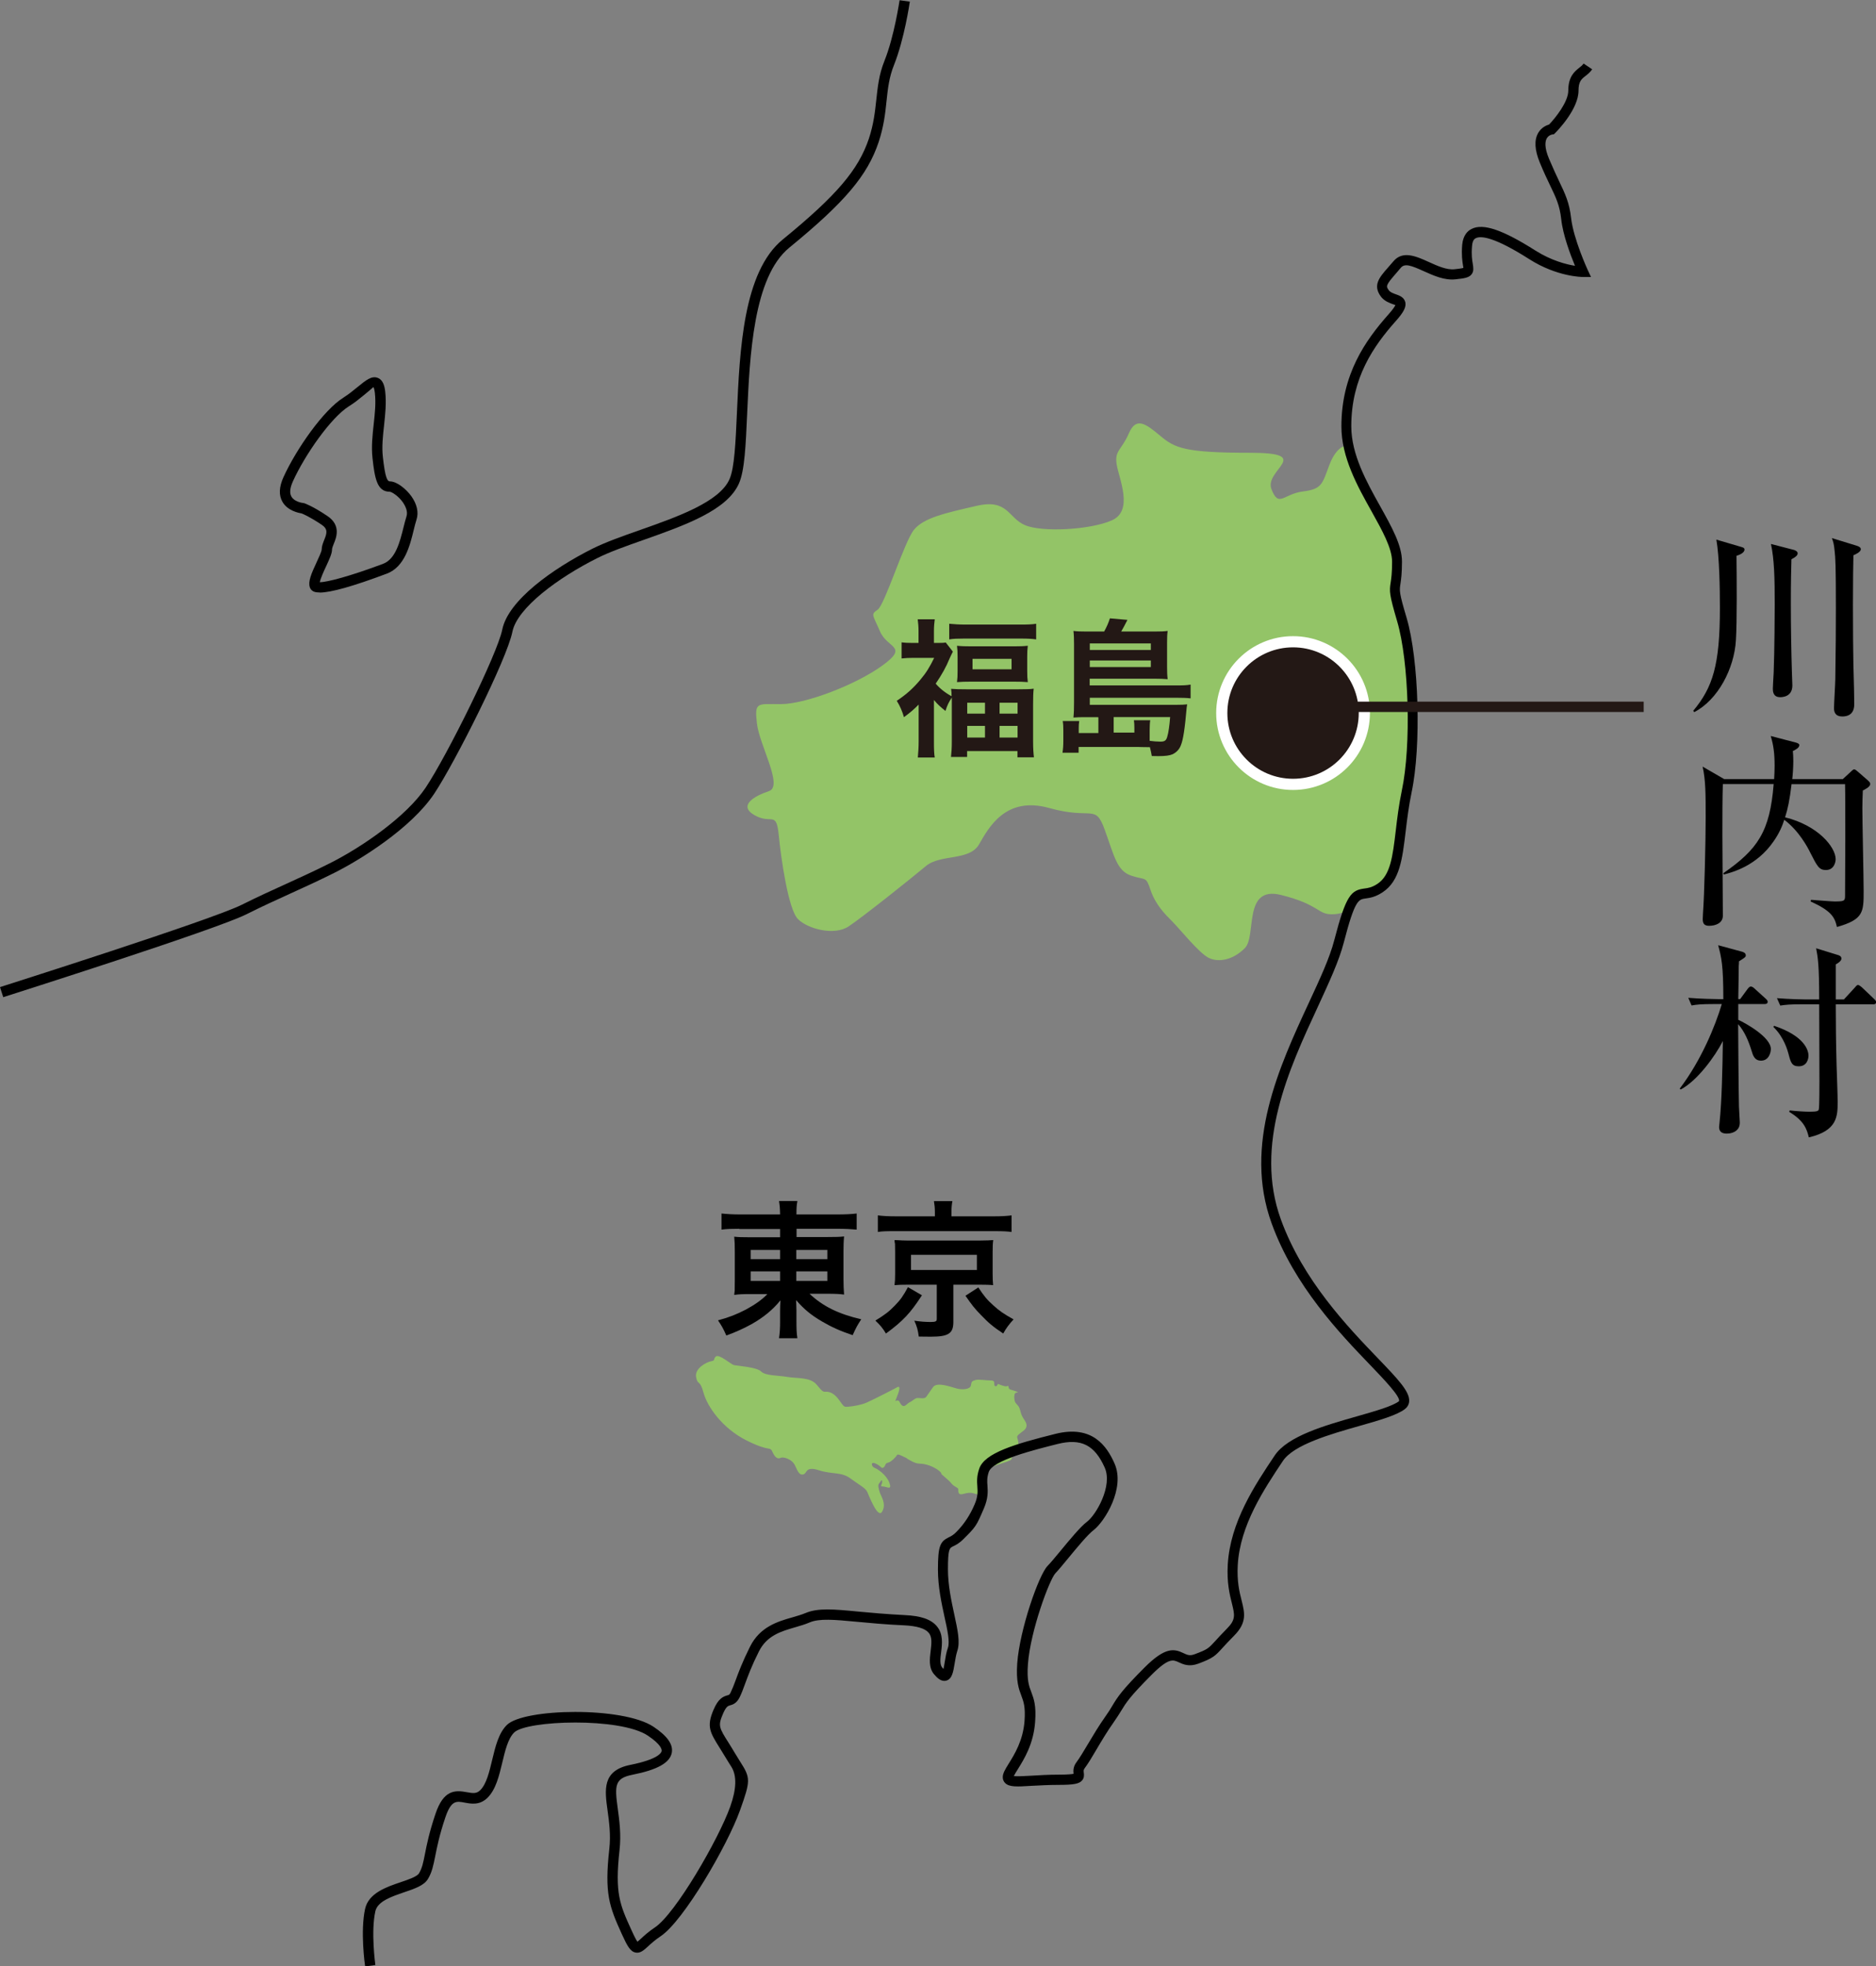
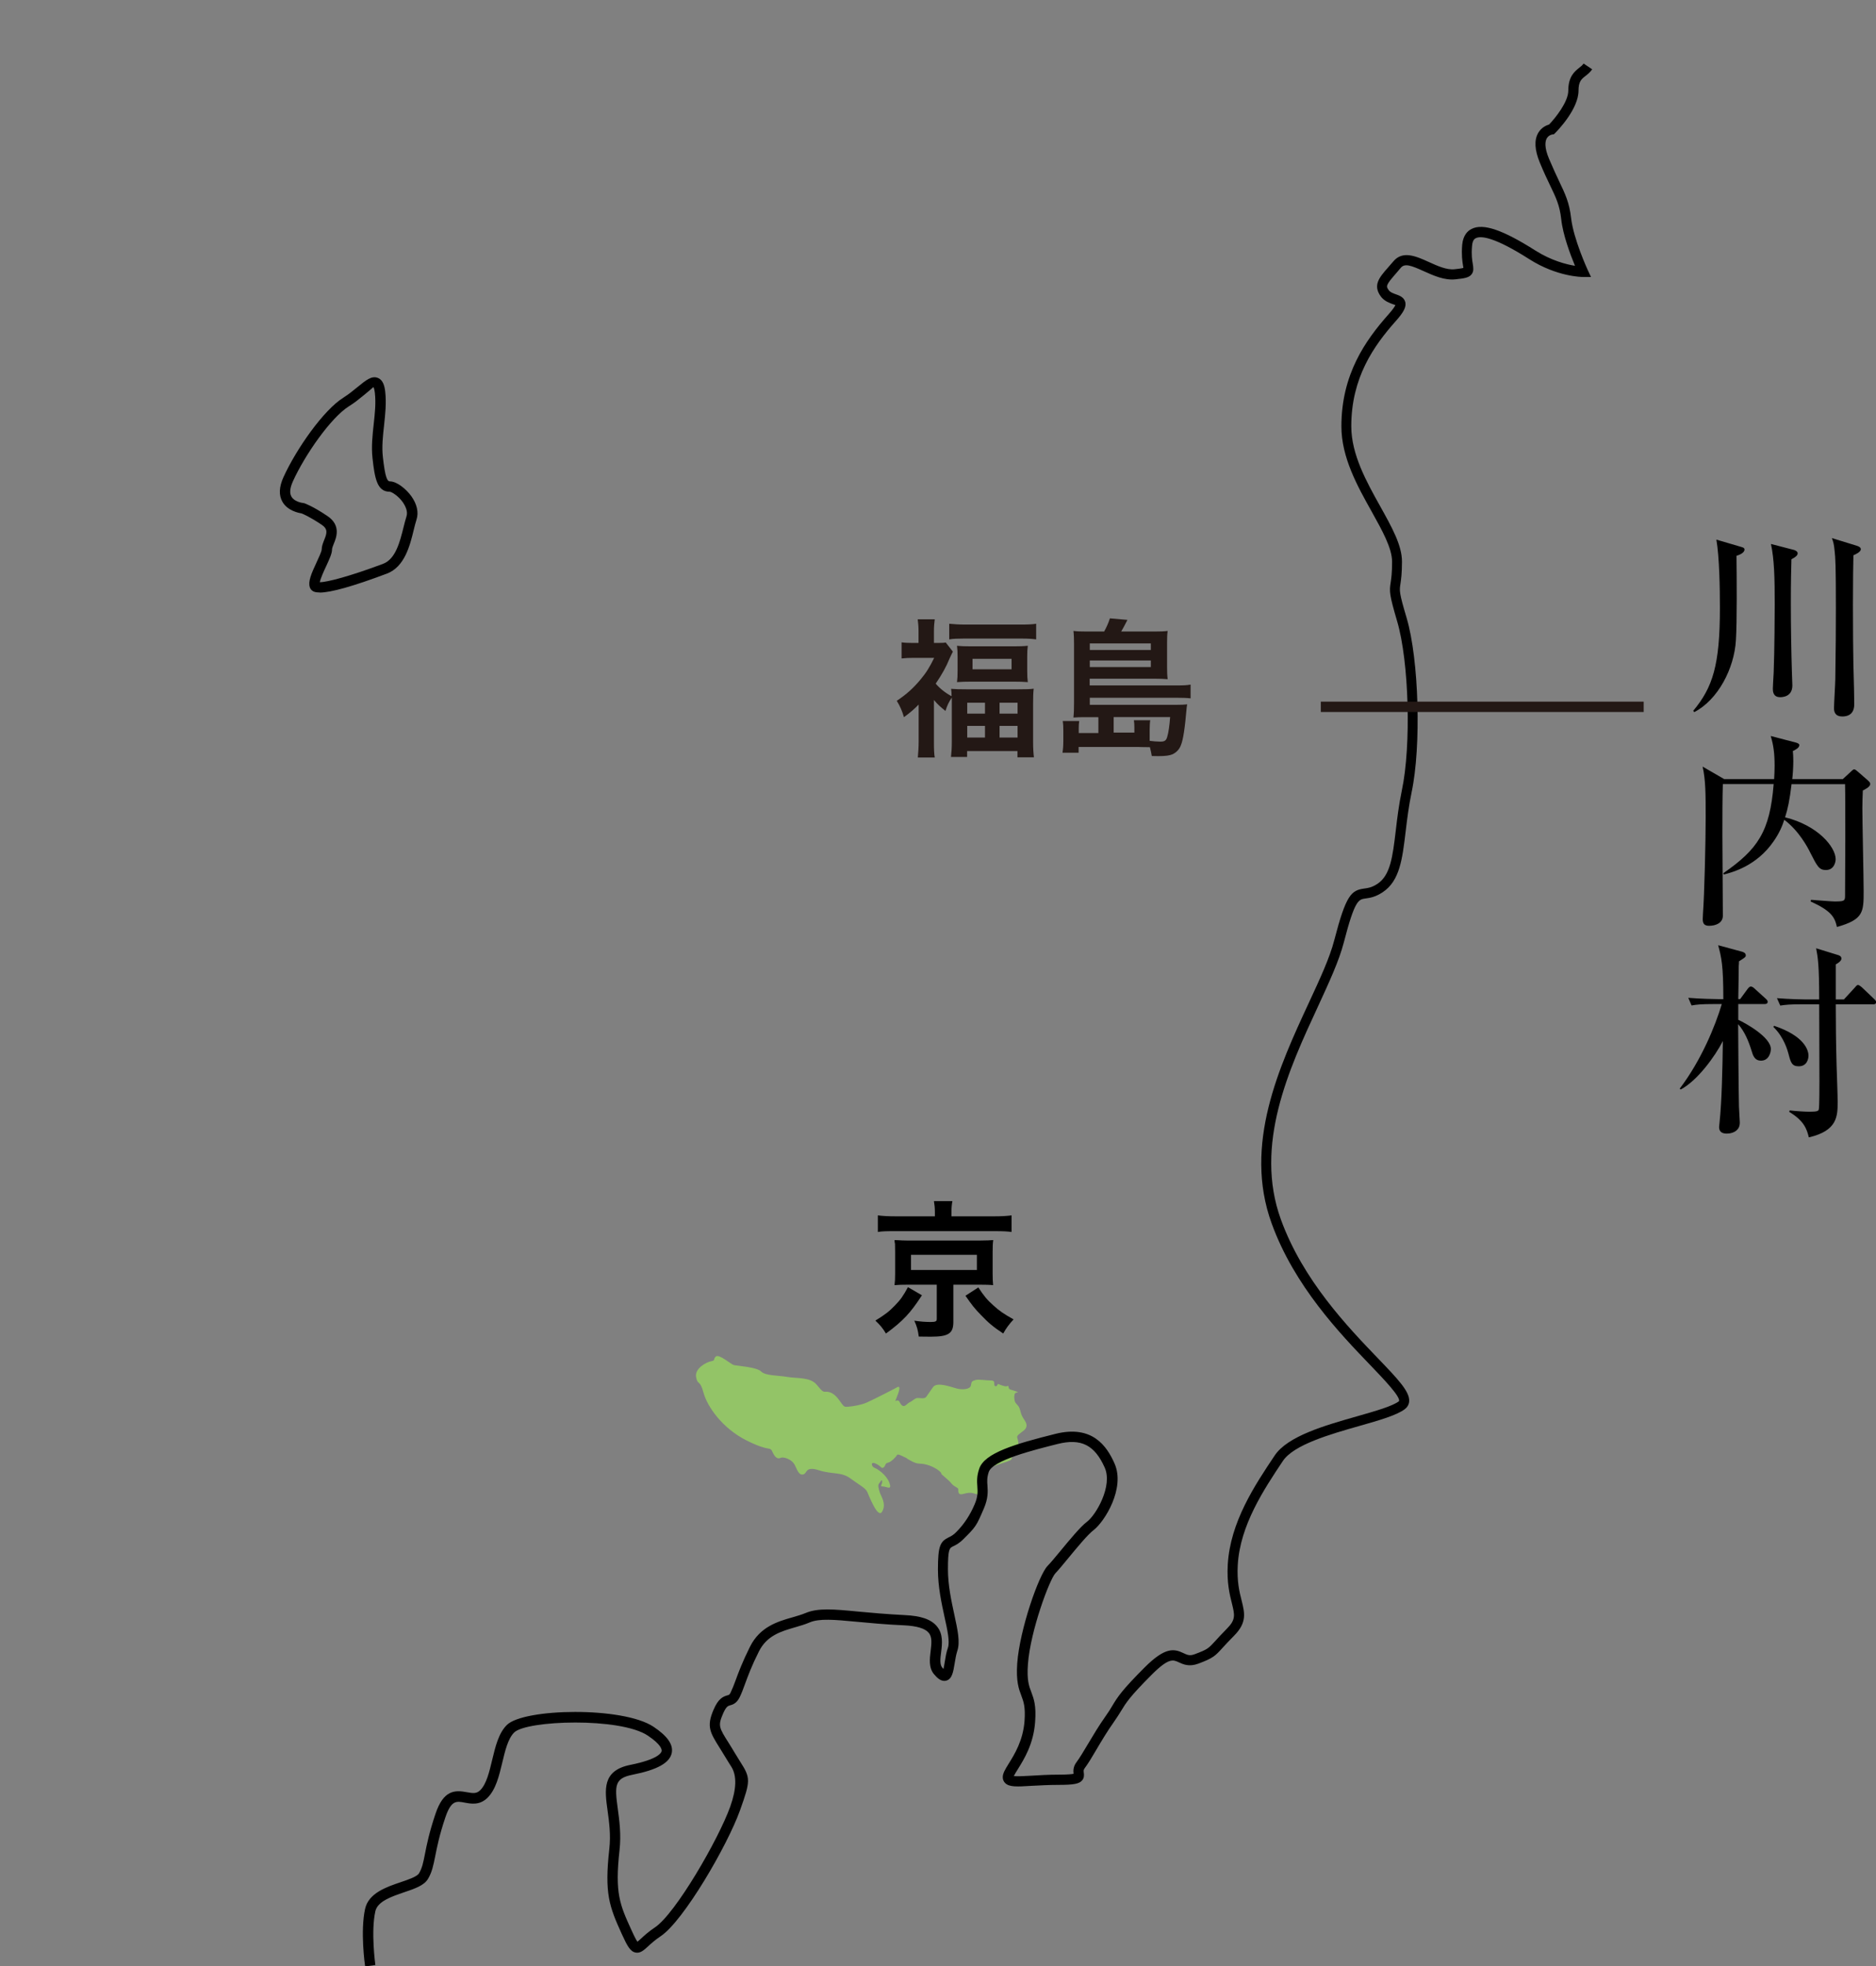
<svg xmlns="http://www.w3.org/2000/svg" id="_レイヤー_2" viewBox="0 0 159.49 167.1">
  <rect x="0" y="0" width="159.49" height="167.1" fill="#808080" stroke="none" />
  <defs>
    <style>.cls-1{fill:#93c467;}.cls-2{stroke:#fff;stroke-miterlimit:10;stroke-width:.95px;}.cls-2,.cls-3{fill:#231815;}</style>
  </defs>
  <g id="_レイヤー_1-2">
-     <path d="M.27,84.73l-.27-.84c.18-.06,17.99-5.71,20.56-7,1.32-.66,2.55-1.22,3.74-1.76,1.18-.54,2.4-1.09,3.71-1.75,2.8-1.4,6.55-4.01,8.17-6.43,1.84-2.75,6.11-11.39,6.52-13.44,.5-2.49,4.3-5.19,7.69-6.89,1.11-.55,2.52-1.05,4.03-1.58,3.18-1.12,6.78-2.39,7.61-4.34,.41-.95,.51-3.11,.62-5.6,.24-5.35,.53-12,3.9-14.75,4.59-3.75,6.43-5.92,7.32-8.57,.41-1.25,.52-2.29,.63-3.3,.12-1.09,.22-2.13,.69-3.3,.85-2.12,1.28-5.13,1.29-5.16l.87,.12c-.02,.13-.46,3.15-1.34,5.37-.43,1.06-.53,2.04-.64,3.07-.11,1.06-.23,2.15-.67,3.49-.95,2.84-2.86,5.1-7.6,8.98-3.06,2.5-3.36,9.21-3.58,14.11-.12,2.68-.21,4.81-.69,5.91-.99,2.3-4.62,3.58-8.13,4.82-1.47,.52-2.87,1.01-3.92,1.54-3.3,1.65-6.82,4.23-7.22,6.27-.47,2.33-4.9,11.14-6.65,13.76-1.96,2.93-6.27,5.61-8.51,6.73-1.32,.66-2.55,1.22-3.74,1.76-1.18,.54-2.4,1.09-3.71,1.75-2.64,1.32-19.95,6.81-20.69,7.05Z" />
    <path d="M27.15,50.35c-.21,0-.38-.03-.49-.08-.16-.08-.27-.2-.32-.36-.16-.48,.11-1.12,.57-2.11,.17-.37,.44-.94,.44-1.11,0-.26,.1-.51,.2-.77,.25-.61,.35-.95-.21-1.33-.99-.66-1.57-.91-1.71-.96-.25-.04-1.17-.22-1.61-.97-.33-.56-.3-1.27,.08-2.11,1.1-2.41,3.41-5.71,5.1-6.76,.44-.28,.85-.61,1.2-.9,.7-.57,1.2-.99,1.73-.77,.45,.18,.57,.72,.62,1.17,.11,.97,0,1.94-.1,2.87-.1,.93-.2,1.8-.1,2.68,.19,1.72,.37,2.07,.59,2.07,.6,0,1.39,.65,1.83,1.26,.48,.67,.64,1.38,.44,1.99-.08,.25-.16,.56-.24,.89-.32,1.32-.77,3.13-2.28,3.7-2.85,1.07-4.76,1.61-5.71,1.61Zm4.59-17.45c-.05,.06-.48,.41-.79,.67-.38,.31-.8,.66-1.29,.96-1.53,.96-3.74,4.13-4.76,6.38-.25,.56-.3,1-.12,1.3,.22,.39,.8,.52,1,.54l.1,.02s.69,.23,1.95,1.08c1.18,.79,.77,1.83,.54,2.38-.07,.17-.14,.36-.14,.45,0,.35-.2,.79-.52,1.48-.17,.36-.46,.99-.52,1.32,.62,0,2.57-.51,5.37-1.56,1.08-.4,1.44-1.89,1.74-3.08,.09-.36,.17-.68,.26-.96,.14-.43-.12-.9-.28-1.15-.41-.6-1-.94-1.15-.94-1.07,0-1.27-1.13-1.46-2.86-.11-.97,0-1.94,.1-2.87,.1-.92,.2-1.8,.1-2.67-.04-.39-.12-.48-.12-.49Z" />
-     <path class="cls-1" d="M114.86,77.08s-.41,.62-1.64,.62-1.03-.82-4.31-1.64-2.05,3.49-3.08,4.52c-1.03,1.03-2.26,1.23-3.08,.82-.82-.41-2.46-2.46-3.08-3.08-.62-.62-1.44-1.44-1.85-2.67-.41-1.23-.41-.82-1.64-1.23-1.23-.41-1.44-1.64-2.26-3.9-.82-2.26-1.03-.82-4.72-1.85-3.7-1.03-5.13,1.64-5.96,3.08-.82,1.44-3.29,.82-4.52,1.85-1.23,1.03-5.34,4.31-6.57,5.13-1.23,.82-3.49,.21-4.31-.62-.82-.82-1.44-5.13-1.64-7.19-.21-2.05-.62-.82-2.05-1.64-1.44-.82,0-1.64,1.23-2.05s-.82-3.9-1.03-5.75c-.21-1.85,0-1.64,2.05-1.64s6.37-1.64,8.63-3.29c2.26-1.64,.41-1.44-.21-2.88-.62-1.44-.82-1.44-.21-1.85s2.26-5.75,3.08-6.78,2.67-1.44,5.34-2.05c2.67-.62,2.67,1.03,4.11,1.64,1.44,.62,5.55,.41,7.39-.41,1.85-.82,.62-3.49,.41-4.72-.21-1.23,.41-1.23,1.03-2.67,.62-1.44,1.44-.82,2.67,.21,1.23,1.03,2.05,1.44,7.6,1.44s1.23,1.44,1.85,3.08c.62,1.64,1.03,.41,2.67,.21,1.64-.21,1.64-.62,2.26-2.26,.62-1.64,1.44-1.64,1.44-1.64,0,0,1.53,4.54,2.45,5.46,.92,.92,2.1,3.41,1.97,4.99-.13,1.57-.04,2.74,.13,3.54,.18,.8,1.05,6.56,1.05,11.02s-.52,6.56-.66,7.48c-.13,.92-.85,4.42-2.07,5.1-1.21,.68-2.4,.77-2.46,1.64Z" />
-     <circle class="cls-2" cx="109.93" cy="60.6" r="6.06" />
    <g>
-       <path d="M62.86,104.43c-.65,0-1.06,.01-1.52,.07v-1.37c.46,.05,.94,.08,1.61,.08h3.37c-.01-.54-.03-.74-.09-1.14h1.56c-.07,.38-.08,.65-.08,1.14h3.45c.78,0,1.27-.03,1.67-.08v1.37c-.42-.04-.94-.07-1.58-.07h-3.53v.7h2.63c.77,0,1.04-.01,1.41-.05-.04,.38-.05,.83-.05,1.28v2.35q0,.71,.05,1.31c-.36-.05-.74-.07-1.43-.07h-1.51c1.14,1.07,2.46,1.72,4.4,2.17-.33,.5-.45,.73-.73,1.35-1.02-.34-1.8-.69-2.6-1.16-.94-.55-1.52-1.03-2.21-1.82,.01,.32,.03,.67,.03,.89v.91c0,.65,.01,1,.08,1.44h-1.56c.07-.5,.09-.85,.09-1.44v-.92c0-.15,.01-.62,.03-.86-.66,.81-1.43,1.44-2.43,2.01-.61,.34-1.39,.7-2.17,.98-.28-.63-.4-.83-.71-1.29,.94-.25,1.61-.52,2.38-.92,.78-.42,1.39-.86,1.82-1.31h-1.39c-.77,0-1.03,.01-1.43,.07q.01-.12,.04-.37,.01-.05,.01-.94v-2.33c0-.67-.01-.84-.05-1.31,.33,.04,.66,.05,1.39,.05h2.51v-.7h-3.46Zm.96,1.8v.78h2.5v-.78h-2.5Zm0,1.82v.81h2.5v-.81h-2.5Zm3.88-1.04h2.64v-.78h-2.64v.78Zm0,1.85h2.64v-.81h-2.64v.81Z" />
      <path d="M78.38,110.08c-.98,1.51-1.6,2.18-3.06,3.25-.29-.48-.49-.71-.9-1.1,.82-.5,1.18-.78,1.66-1.28,.48-.49,.71-.82,1.11-1.56l1.19,.69Zm1.1-7.08c0-.34-.03-.63-.08-.92h1.57c-.05,.25-.08,.54-.08,.92v.37h3.63c.66,0,1.1-.03,1.48-.08v1.41c-.36-.05-.7-.07-1.4-.07h-8.6c-.69,0-1,.01-1.37,.07v-1.41c.37,.05,.85,.08,1.53,.08h3.32v-.37Zm-2.29,6.18c-.54,0-.79,.01-1.14,.04,.04-.33,.05-.55,.05-1v-1.81c0-.42-.01-.66-.01-.69,0-.01-.01-.08-.03-.17,0-.04,0-.09-.01-.16q.11,0,.3,.01c.11,.01,.54,.03,.83,.03h6.1q.87-.01,1.16-.04c-.04,.3-.05,.55-.05,1.02v1.81c0,.42,.01,.66,.04,1-.26-.03-.67-.04-1.15-.04h-2.23v3.17c0,.98-.42,1.25-1.92,1.25-.15,0-.29,0-1.02-.01-.07-.55-.16-.88-.38-1.35,.55,.08,.94,.11,1.39,.11,.42,0,.52-.05,.52-.26v-2.91h-2.46Zm.26-1.25h5.6v-1.29h-5.6v1.29Zm5.72,1.48c.49,.74,.75,1.06,1.27,1.52,.52,.48,.91,.74,1.73,1.2-.37,.4-.62,.73-.88,1.2-.87-.58-1.25-.9-1.89-1.57-.53-.54-.79-.87-1.32-1.64l1.1-.71Z" />
    </g>
    <g>
      <path class="cls-3" d="M78.1,59.88c-.42,.42-.63,.61-1.25,1.07-.15-.52-.33-.94-.61-1.39,.86-.58,1.4-1.07,2.01-1.8,.49-.58,.79-1.07,1.17-1.85h-1.77c-.38,0-.66,.01-1,.05v-1.37c.3,.04,.58,.05,.94,.05h.5v-1.03c0-.33-.03-.69-.07-.98h1.45c-.04,.29-.07,.62-.07,.99v1.02h.38c.32,0,.5-.01,.62-.04l.61,.78c-.09,.17-.18,.37-.28,.58-.28,.7-.65,1.36-1.18,2.14,.32,.38,.79,.77,1.35,1.07,0-.26-.01-.4-.04-.63,.36,.03,.7,.04,1.29,.04h4.44c.62,0,1-.01,1.29-.05-.04,.36-.05,.71-.05,1.32v3.19c0,.58,.03,.98,.07,1.32h-1.4v-.53h-4.28v.5h-1.37c.04-.37,.07-.74,.07-1.31v-3.74c-.26,.4-.38,.63-.54,1.14-.46-.37-.65-.54-.98-.93v3.53c0,.63,.01,1.03,.07,1.36h-1.44c.04-.41,.07-.9,.07-1.37v-3.13Zm2.6-6.87c.4,.04,.85,.07,1.39,.07h4.64c.59,0,1-.01,1.36-.07v1.33c-.36-.05-.7-.07-1.23-.07h-4.93c-.53,0-.86,.01-1.23,.07v-1.33Zm.71,2.83c0-.42-.01-.65-.05-.96,.37,.04,.71,.05,1.23,.05h3.59c.48,0,.83-.01,1.2-.05-.04,.33-.05,.53-.05,.95v1.16c0,.45,.01,.66,.05,.98-.36-.03-.66-.04-1.23-.04h-3.55c-.53,0-.88,.01-1.24,.04,.04-.3,.05-.54,.05-.95v-1.18Zm.82,4.81h1.51v-.93h-1.51v.93Zm0,2.03h1.51v-.99h-1.51v.99Zm.45-5.8h3.32v-.89h-3.32v.89Zm2.3,3.77h1.53v-.93h-1.53v.93Zm0,2.03h1.53v-.99h-1.53v.99Z" />
      <path class="cls-3" d="M93.36,60.95h-1.08c-.46,0-.61,0-1.02,.03,.04-.4,.05-.73,.05-1.31v-4.92c0-.42-.01-.8-.05-1.13,.33,.04,.58,.05,1.08,.05h1.53c.2-.36,.36-.71,.49-1.12l1.49,.13c-.17,.34-.38,.74-.53,.99h2.85c.51,0,.78-.01,1.1-.05-.04,.3-.05,.53-.05,.98v2.1c0,.41,.01,.69,.05,1.02-.34-.03-.7-.04-1.07-.04h-5.56v.57h7.4c.55,0,.85-.01,1.18-.07v1.17c-.34-.04-.73-.05-1.2-.05h-7.37v.6h7.33c.45,0,.7-.01,.95-.04-.01,.11-.03,.12-.04,.24-.16,1.84-.3,2.75-.49,3.22-.13,.37-.4,.63-.71,.78-.25,.11-.61,.16-1.22,.16-.11,0-.25,0-.55-.01-.05-.29-.07-.4-.16-.75q-.2,0-.74-.01c-.16-.01-.28-.01-.55-.01h-4.77v.49h-1.37c.05-.34,.07-.62,.07-1.04v-.87c0-.3-.01-.53-.05-.78h1.4c-.03,.2-.04,.37-.04,.62v.4h1.67v-1.32Zm4.48-5.71v-.56h-5.19v.56h5.19Zm-5.19,1.45h5.19v-.56h-5.19v.56Zm3.79,5.58v-.41c0-.24-.01-.45-.04-.65h1.39c-.03,.13-.05,.52-.05,.79v.96c.29,.04,.65,.07,.91,.07,.36,0,.49-.09,.58-.4,.11-.34,.2-1,.25-1.69h-4.8v1.32h1.76Z" />
    </g>
    <path class="cls-1" d="M83.71,127.16c-.09,0-.52-.14-.98-.26s-.83,.12-1.07,.09-.17-.35-.2-.46-.32-.17-.55-.43-.09-.14-.6-.58-.17-.17-.32-.37-.69-.55-1.27-.69c-.58-.14-.63,.03-1.24-.29-.6-.32-.23-.17-.49-.29s-.66-.35-.72-.23-.49,.6-.78,.66-.17,.26-.37,.4-.17-.09-.66-.32c-.49-.23-.37,.26-.12,.35s1.01,.58,1.27,1.27-.23,.32-.55,.32-.03-.17-.06-.43-.12,.03-.26,.17c-.14,.14-.03,.49,.06,.78s.58,.95,.2,1.61c-.37,.66-1.12-1.35-1.27-1.67-.14-.32-.66-.58-1.44-1.15s-1.53-.32-2.68-.69c-1.15-.37-.98,.26-1.3,.35s-.46-.17-.72-.75c-.26-.58-1.04-.75-1.21-.66s-.43,.12-.69-.46c-.26-.58-.14,.03-2.22-1.01-2.07-1.04-3.34-2.88-3.66-4.06-.32-1.18-.49-.58-.63-1.32s.86-1.27,1.27-1.35,.14-.14,.4-.4,1.3,.66,1.53,.72,1.96,.17,2.33,.55c.37,.37,1.41,.32,2.22,.46s1.96,0,2.5,.66,.55,.6,.83,.6,.66,.12,1.09,.72c.43,.6,.4,.58,.78,.55s1.07-.14,1.55-.35,2.22-1.09,2.59-1.3,.12,.49-.06,.92c-.17,.43-.06,.17,.12,.2s.14,.26,.37,.43,.4-.17,.66-.29,.43-.35,.66-.35,.58,.09,.72-.09,.23-.35,.58-.83c.35-.49,1.55,0,2.04,.12s1.12,.06,1.18-.26,.06-.37,.37-.46,.86,.03,1.32,.03,.2,.32,.35,.46,.26-.17,.26-.17c0,0,.58,.26,.75,.2s.12-.03,.17,.14,.2,.14,.6,.29c.4,.14,.03,.06-.06,.17s-.09,.43-.03,.66,.29,.32,.4,.6,.09,.4,.23,.69,.4,.52,.37,.83-.32,.43-.63,.69-.09,.29-.06,.78c.03,.49-.43,.46-.6,.55,0,0,.14,.55,.01,.81s-2.07,.52-2.33,1.17c-.26,.65-.02,1.97-.02,1.97Z" />
    <path d="M31.04,167.1c-.02-.12-.42-2.98,0-4.88,.3-1.33,1.8-1.85,3.02-2.26,.65-.22,1.39-.47,1.56-.75,.27-.45,.36-.9,.51-1.66,.15-.77,.36-1.82,.89-3.39,.68-2.04,1.65-2.04,2.66-1.85,.54,.1,.83,.14,1.15-.17,.53-.53,.77-1.56,1.01-2.56,.27-1.12,.54-2.28,1.25-2.98,1.42-1.42,9.86-1.59,12.47,.15,1.18,.79,1.69,1.51,1.55,2.22-.17,.85-1.23,1.44-3.35,1.86-1.52,.3-1.51,.93-1.24,2.88,.13,.97,.3,2.17,.15,3.52-.41,3.67,.03,4.64,.99,6.75,.11,.24,.37,.82,.53,1.04,.08-.06,.21-.18,.31-.27,.27-.25,.64-.59,1.18-.95,1.75-1.16,5.42-7.51,6.4-10.26q.81-2.27,.09-3.4c-.13-.21-.29-.45-.46-.74-.19-.32-.36-.59-.51-.83-.84-1.34-1.15-1.84-.54-3.26,.4-.94,.79-1.12,1.18-1.23,.15-.04,.18-.05,.27-.23,.15-.31,.28-.64,.43-1.05,.24-.66,.58-1.57,1.22-2.85,.85-1.71,2.38-2.15,3.61-2.5,.41-.12,.79-.23,1.13-.37,1.04-.44,2.4-.32,4.45-.12,1.06,.1,2.39,.22,3.96,.3,1.38,.06,2.24,.36,2.73,.94,.56,.66,.46,1.49,.37,2.22-.07,.53-.13,1.04,.1,1.31,.04,.04,.07,.08,.1,.11,.04-.18,.08-.42,.11-.6,.06-.38,.13-.82,.27-1.21,.17-.51-.04-1.49-.29-2.61-.26-1.2-.56-2.57-.56-4.03,0-2.02,.19-2.38,.92-2.74,.19-.09,.39-.19,.64-.45q.97-.97,1.55-2.33c.3-.69,.27-1.08,.24-1.54-.03-.41-.06-.87,.16-1.51,.45-1.35,3.08-2.11,6.47-2.96,3.16-.79,4.38,1.05,5.03,2.51,.94,2.11-.85,4.96-1.78,5.67-.48,.36-1.4,1.47-2.14,2.37-.46,.56-.86,1.04-1.1,1.29-.49,.5-2.13,4.88-2.34,7.73-.1,1.36,.09,1.86,.29,2.38,.21,.56,.43,1.14,.32,2.55-.14,1.87-.94,3.15-1.47,4-.12,.19-.27,.43-.34,.58,.29,.04,.91,0,1.48-.03,.65-.04,1.44-.09,2.35-.09,.76,0,1.1-.04,1.25-.07-.03-.28-.03-.62,.25-.99,.27-.36,.59-.9,.96-1.52,.44-.74,.94-1.58,1.5-2.37,.28-.39,.45-.67,.6-.93,.43-.71,.77-1.27,2.73-3.23,1.75-1.75,2.5-1.6,3.3-1.22,.32,.15,.53,.26,.97,.09,1.09-.41,1.15-.48,1.73-1.11,.23-.25,.53-.59,.99-1.05,.78-.78,.67-1.18,.43-2.16-.19-.75-.44-1.77-.35-3.3,.21-3.61,2.3-6.74,3.98-9.25,1.1-1.66,4.25-2.56,7.03-3.35,1.54-.44,2.99-.85,3.55-1.28,.13-.38-1.28-1.85-2.42-3.04-2.58-2.68-6.48-6.74-8.41-12.07-2.43-6.68,.66-13.35,3.15-18.72,.96-2.07,1.79-3.85,2.18-5.37,1-3.85,1.44-4.22,2.56-4.37,.32-.04,.64-.09,1.11-.4,1.1-.73,1.29-2.32,1.55-4.5,.12-1.03,.26-2.19,.52-3.44,.81-3.82,.61-10.94-.4-14.37-.67-2.28-.67-2.55-.55-3.3,.05-.33,.12-.79,.12-1.76,0-1.16-.85-2.67-1.74-4.27-1.21-2.16-2.57-4.6-2.57-7.23,0-4.42,2.03-7.3,4.01-9.53,.4-.45,.53-.67,.58-.78-.06-.03-.15-.06-.22-.08-.3-.11-.71-.26-1-.63-.73-.97-.15-1.64,.59-2.48,.14-.16,.29-.33,.46-.53,.79-.95,1.96-.42,3,.05,.75,.34,1.53,.7,2.22,.62,.19-.02,.55-.06,.73-.11,0-.06-.02-.13-.03-.2-.06-.36-.14-.91-.07-1.77,.08-.83,.48-1.19,.81-1.35,.98-.49,2.65,.09,5.41,1.84,1.34,.85,2.62,1.18,3.37,1.3-.39-.94-1.03-2.63-1.17-3.96-.13-1.18-.44-1.82-.95-2.88-.25-.52-.54-1.13-.87-1.93-.44-1.07-.49-1.91-.14-2.52,.27-.47,.7-.65,.93-.72,.53-.55,1.63-1.92,1.63-2.88,0-1.2,.54-1.63,.93-1.94,.15-.12,.28-.22,.37-.36l.73,.49c-.17,.25-.37,.41-.56,.56-.35,.27-.6,.47-.6,1.25,0,1.57-1.78,3.4-1.98,3.6l-.11,.11-.15,.02s-.3,.05-.46,.33c-.14,.25-.22,.75,.19,1.73,.33,.78,.61,1.38,.85,1.89,.53,1.11,.88,1.84,1.03,3.16,.2,1.76,1.39,4.36,1.4,4.38l.29,.62h-.69c-.09,0-2.21-.02-4.55-1.51-2.95-1.88-4.11-2.01-4.55-1.79-.07,.03-.28,.14-.32,.64-.07,.74,0,1.21,.06,1.55,.05,.33,.1,.62-.1,.88-.22,.29-.61,.35-1.38,.43-.93,.1-1.86-.32-2.68-.69-1.08-.49-1.63-.69-1.96-.29-.17,.2-.33,.38-.47,.55-.8,.92-.81,1.02-.54,1.37,.13,.17,.36,.25,.59,.33,.31,.11,.69,.25,.8,.66,.1,.4-.12,.85-.8,1.61-1.88,2.11-3.79,4.82-3.79,8.95,0,2.4,1.31,4.74,2.46,6.8,.99,1.78,1.85,3.31,1.85,4.7,0,1.04-.08,1.53-.13,1.89-.09,.58-.12,.73,.53,2.91,1.04,3.54,1.25,10.87,.42,14.8-.25,1.2-.39,2.35-.51,3.36-.28,2.33-.5,4.17-1.94,5.13-.64,.43-1.12,.49-1.48,.54-.58,.08-.9,.12-1.83,3.72-.41,1.59-1.26,3.41-2.23,5.52-2.42,5.22-5.43,11.71-3.12,18.05,1.87,5.15,5.69,9.13,8.22,11.76,1.71,1.78,2.75,2.86,2.68,3.69-.02,.27-.15,.49-.37,.66-.69,.52-2.15,.94-3.84,1.42-2.5,.71-5.61,1.6-6.53,2.99-1.62,2.43-3.63,5.45-3.83,8.82-.08,1.4,.14,2.31,.33,3.04,.26,1.05,.47,1.87-.66,3-.44,.44-.74,.77-.96,1.01-.64,.71-.82,.88-2.07,1.35-.79,.29-1.29,.05-1.66-.12-.47-.22-.84-.4-2.29,1.05-1.89,1.89-2.2,2.41-2.6,3.07-.17,.27-.35,.57-.64,.98-.54,.76-1.03,1.58-1.46,2.31-.38,.65-.71,1.2-1.01,1.6-.1,.14-.09,.22-.07,.38,.02,.16,.05,.43-.15,.66-.25,.28-.71,.37-1.98,.37-.89,0-1.66,.05-2.3,.08-1.25,.08-1.89,.11-2.24-.22-.14-.13-.22-.31-.22-.51,0-.33,.2-.66,.51-1.16,.48-.77,1.21-1.94,1.34-3.6,.09-1.22-.08-1.66-.27-2.17-.21-.56-.46-1.2-.35-2.75,.21-2.88,1.84-7.54,2.59-8.29,.21-.21,.62-.7,1.05-1.22,.81-.98,1.73-2.1,2.29-2.52,.77-.58,2.2-3.04,1.51-4.6-.86-1.93-2.01-2.51-4.01-2.01-2.06,.52-5.52,1.38-5.85,2.38-.16,.48-.14,.8-.11,1.17,.03,.5,.07,1.06-.31,1.94-.64,1.49-.67,1.54-1.74,2.6-.36,.36-.66,.51-.88,.61-.3,.15-.43,.21-.43,1.95,0,1.36,.29,2.68,.54,3.84,.28,1.3,.51,2.33,.26,3.08-.11,.33-.17,.73-.23,1.08-.12,.74-.22,1.32-.71,1.46-.42,.12-.78-.23-1.04-.54-.47-.56-.37-1.31-.29-1.98,.07-.61,.15-1.18-.17-1.55-.31-.37-1.02-.58-2.1-.63-1.59-.07-2.93-.2-4-.3-1.92-.18-3.19-.3-4.03,.06-.39,.17-.8,.28-1.23,.41-1.17,.34-2.39,.69-3.07,2.05-.62,1.23-.93,2.08-1.18,2.76-.16,.45-.3,.81-.46,1.14-.26,.52-.59,.62-.81,.68-.18,.05-.34,.1-.61,.73-.43,1-.33,1.17,.48,2.45,.15,.25,.33,.52,.52,.85,.17,.28,.32,.52,.45,.73,.91,1.42,.91,1.62,0,4.17-1.07,2.99-4.8,9.4-6.74,10.69-.48,.32-.81,.62-1.07,.86-.37,.34-.67,.61-1.07,.53-.45-.09-.7-.55-1.17-1.58-1.07-2.35-1.48-3.45-1.06-7.21,.14-1.24-.02-2.34-.15-3.3-.24-1.74-.47-3.38,1.94-3.86,2.35-.47,2.63-1.02,2.66-1.17,.02-.11,0-.53-1.18-1.32-2.36-1.57-10.32-1.3-11.36-.26-.53,.53-.77,1.56-1.01,2.56-.27,1.12-.54,2.28-1.25,2.98-.66,.66-1.4,.52-1.93,.42-.72-.14-1.16-.22-1.66,1.26-.51,1.51-.71,2.54-.86,3.29-.16,.79-.27,1.36-.62,1.94-.34,.56-1.12,.82-2.03,1.13-1.05,.36-2.25,.76-2.44,1.61-.39,1.75,0,4.54,0,4.57l-.87,.12Z" />
    <rect class="cls-3" x="112.29" y="59.63" width="27.45" height=".88" />
    <g>
      <path d="M147.63,47.24c.02,1.8,.05,5.58-.05,7.17-.14,2.41-1.53,5.07-3.54,6.11l-.09-.11c1.66-1.99,2.27-3.88,2.27-8.74,0-1.62-.04-4.3-.3-5.81l2.11,.62c.18,.05,.28,.09,.28,.23,0,.28-.46,.46-.69,.53Zm4.67,.3c-.02,.76-.05,1.9-.05,3.7,0,2.15,.04,4.17,.09,5.88,.02,.63,.04,1.06,.04,1.13,0,.99-.88,1-1.04,1-.62,0-.62-.53-.62-.74,0-.04,.05-1.13,.07-1.34,.07-1.81,.09-5.07,.09-5.8,0-2.31-.04-3.82-.32-5.14l1.97,.51s.3,.09,.3,.28-.19,.33-.53,.51Zm5.27-.35c-.02,1.02-.04,1.9-.04,4.21,0,1.07,0,4.49,.09,7.06,0,.25,.02,.83,.02,1.36,0,.25,0,1.07-1.02,1.07-.55,0-.7-.33-.7-.69,0-.4,.11-2.13,.11-2.48,.04-2.38,.05-4.46,.05-6.01,0-3.72-.04-4.3-.11-4.91-.05-.56-.12-.78-.23-1.07l2.11,.65c.25,.07,.35,.18,.35,.3,0,.23-.46,.44-.63,.51Z" />
      <path d="M146.47,66.62c-.04,1.18-.04,2.89-.04,4.32,0,1.09,.04,5.9,.04,6.89,0,.62-.62,.85-1.16,.85-.37,0-.55-.14-.55-.56,0-.09,.02-.37,.02-.48,.12-1.55,.23-6.15,.23-8.14s0-3.19-.26-4.35l1.83,1.06h4.25c.02-.23,.04-.86,.04-1.11,0-1.06-.09-1.76-.33-2.55l2.15,.56c.12,.04,.28,.09,.28,.21,0,.21-.23,.35-.55,.51,.02,.21,.04,.46,.04,.85,0,.51-.05,1.25-.09,1.53h4.3l.63-.58c.11-.11,.26-.25,.33-.25,.09,0,.21,.11,.33,.21l.85,.74c.11,.11,.19,.18,.19,.3,0,.25-.49,.48-.63,.55-.02,.39-.04,1.07-.04,1.5,0,1.11,.11,6.02,.11,7.03,0,1.8,0,2.43-2.27,3.07-.19-.83-.46-1.36-2.24-2.17l.04-.14c.3,.02,1.69,.14,1.99,.14,.83,0,.9-.04,.9-.49,0-.74,.02-4.05,.02-4.74,0-.72,0-4.39-.02-4.74h-4.55c-.16,1.37-.32,2.1-.55,2.82,2.82,.7,4.3,2.54,4.3,3.56,0,.25-.14,.92-.83,.92-.58,0-.74-.32-1.34-1.5-.21-.44-.97-1.85-2.2-2.77-.14,.46-.42,1.15-.92,1.85-1.44,2.08-3.49,2.61-4.21,2.8l-.05-.11c2.94-2.04,3.96-3.54,4.28-7.58h-4.32Z" />
      <path d="M149.71,90.14c-.55,0-.69-.46-.81-.88-.25-.79-.58-1.6-1.13-2.22,0,.56,.04,5.87,.07,7.01,0,.21,.07,1.14,.07,1.34,0,.12,0,.42-.25,.65-.21,.21-.56,.3-.86,.3-.46,0-.65-.21-.65-.56,0-.04,.02-.19,.04-.4,.19-1.78,.25-4.6,.28-6.91-.67,1.32-2.18,3.38-3.58,4.12l-.09-.07c1.83-2.4,3.03-5.34,3.58-7.19h-.67c-1.07,0-1.46,.04-1.9,.12l-.28-.65c1.06,.09,2.31,.11,2.5,.11h.48c0-2.89-.16-3.54-.44-4.58l2.03,.55c.11,.04,.32,.09,.32,.33,0,.12-.11,.19-.58,.49,0,.05,0,.26-.02,.39,0,.12,0,.86-.04,2.82h.16l.63-.86c.11-.14,.18-.21,.28-.21s.21,.07,.32,.18l.95,.86c.11,.11,.16,.16,.16,.26,0,.16-.14,.19-.26,.19h-2.24v1.34c.56,.25,2.77,1.46,2.77,2.48,0,.32-.18,.99-.83,.99Zm3.22,.48c-.6,0-.69-.33-.88-1.06-.07-.25-.37-1.41-1.29-2.29l.07-.09c2.54,.85,2.92,2.04,2.92,2.54,0,.26-.12,.9-.83,.9Zm6.29-5.27h-3.15c0,1.67,.02,3.4,.07,5.23,.02,.67,.09,2.47,.09,3.05,0,1.23-.02,2.47-2.45,3.03-.18-.74-.42-1.41-1.67-2.17l.04-.12c.62,.07,1.32,.11,1.69,.11,.62,0,.76-.05,.79-.21,.05-.23,.05-2.01,.05-2.4,0-1.04-.02-5.6-.02-6.52h-1.41c-1.08,0-1.46,.04-1.9,.11l-.28-.63c1.06,.09,2.31,.11,2.5,.11h1.09c0-3.01-.12-3.59-.26-4.35l1.78,.55c.19,.05,.37,.12,.37,.33s-.33,.41-.48,.49v2.98h.69l.92-1c.09-.11,.18-.23,.28-.23s.25,.14,.32,.19l1.04,.99c.12,.12,.18,.18,.18,.28,0,.16-.16,.19-.26,.19Z" />
    </g>
  </g>
</svg>